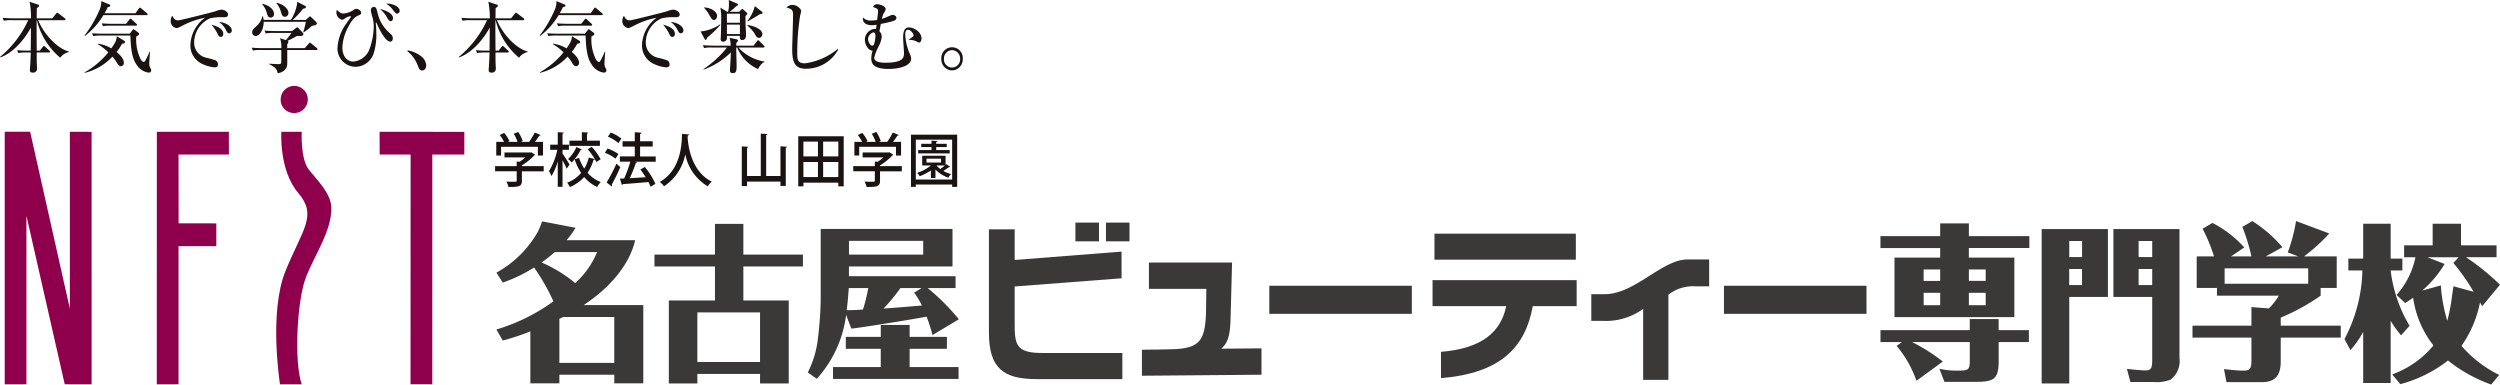
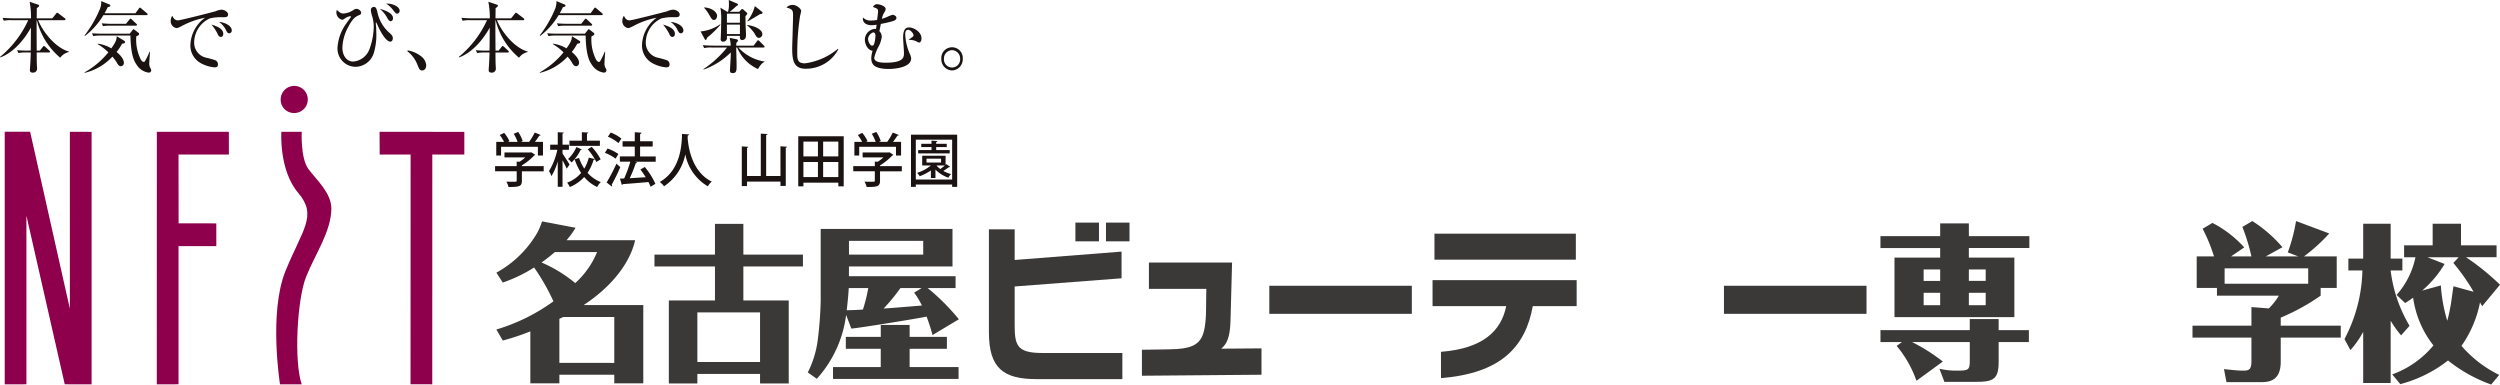
<svg xmlns="http://www.w3.org/2000/svg" width="291.139" height="44.779" viewBox="0 0 291.139 44.779">
  <defs>
    <clipPath id="clip-path">
      <rect id="長方形_31" data-name="長方形 31" width="291.139" height="44.779" fill="none" />
    </clipPath>
  </defs>
  <g id="グループ_1" data-name="グループ 1" clip-path="url(#clip-path)">
    <path id="パス_1" data-name="パス 1" d="M1.36,2.358a3.928,3.928,0,0,0-.913.064L.3,2.086c.516.045,1.115.054,1.208.054h2.1A9.2,9.2,0,0,0,3.448.214L4.454.55c.085.027.1.063.1.119,0,.091-.085.154-.27.289.008.182-.009,1.01-.009,1.181H6.093l.44-.545c.051-.063.085-.109.127-.109a.4.4,0,0,1,.161.092l.718.545a.192.192,0,0,1,.085.136c0,.082-.067.1-.126.1H4.445C5.063,3.884,6.6,5.638,8.028,6.01v.055a1.675,1.675,0,0,0-1.013.664A8.27,8.27,0,0,1,4.293,2.358H4.267C4.26,3.1,4.26,3.385,4.276,5.9H4.64l.338-.427c.051-.063.085-.109.127-.109a.361.361,0,0,1,.161.092l.473.436a.177.177,0,0,1,.085.135c0,.082-.067.092-.127.092H4.276c0,.381,0,1.027.017,1.39,0,.073.025.409.025.482a.453.453,0,0,1-.49.472c-.329,0-.346-.164-.346-.336,0-.036.025-.336.025-.391.042-.536.059-1.1.076-1.617H3.051a4.547,4.547,0,0,0-.913.063l-.143-.336C2.51,5.9,3.11,5.9,3.2,5.9h.38c.009-.89.017-1.78.025-2.68C2.046,6.01.245,6.628.025,6.692L0,6.637A11.946,11.946,0,0,0,3.287,2.358Z" transform="translate(0 -0.006)" fill="#1a1311" />
    <path id="パス_2" data-name="パス 2" d="M16.028,1.548l.4-.546c.058-.082.084-.109.127-.109s.058.019.16.1l.642.545a.171.171,0,0,1,.085.136c0,.082-.067.091-.127.091H12.3a8.6,8.6,0,0,1-2.138,2.417L10.1,4.137a13.515,13.515,0,0,0,1.766-3.026A2.138,2.138,0,0,0,12.047.13l.921.382c.051.018.135.063.135.145,0,.118-.161.154-.3.181-.135.283-.229.464-.372.709ZM10.1,8.434A9.616,9.616,0,0,0,12.875,6.1a6.261,6.261,0,0,0-1.243-.954l.025-.055a4.178,4.178,0,0,1,1.563.546c.584-.827.6-1.009.634-1.417l.871.535a.178.178,0,0,1,.092.146c0,.136-.134.154-.169.164a.66.66,0,0,0-.177.036,6.247,6.247,0,0,1-.634.953c.186.165.846.709.846,1.263a.375.375,0,0,1-.33.4c-.261,0-.4-.246-.473-.392a4.786,4.786,0,0,0-.532-.726,6.5,6.5,0,0,1-3.229,1.89ZM15.36,3.928l.329-.418c.034-.036.085-.109.11-.109a.447.447,0,0,1,.11.055l.481.373a.145.145,0,0,1,.067.135c0,.119-.118.173-.329.273a5.169,5.169,0,0,0,.55,2.743c.076.1.194.237.313.237.1,0,.118-.027.261-.291a7.989,7.989,0,0,0,.414-.89h.059c-.017.21-.085,1.154-.085,1.326a1.093,1.093,0,0,0,.076.463c.144.273.152.291.152.372a.278.278,0,0,1-.312.264,1.978,1.978,0,0,1-1.4-.936c-.338-.491-.668-1.253-.709-3.38H12.03a4.309,4.309,0,0,0-.913.063l-.143-.327c.389.027.82.046,1.208.046Zm-.423-1.154.381-.481c.084-.1.093-.118.127-.118a.261.261,0,0,1,.16.1l.516.482c.051.045.085.072.085.136,0,.081-.067.1-.127.1H13.163a5.244,5.244,0,0,0-.913.055l-.143-.327c.405.037.8.055,1.208.055Z" transform="translate(-0.257 -0.004)" fill="#1a1311" />
    <path id="パス_3" data-name="パス 3" d="M26.478,2.037a5.4,5.4,0,0,0-1.521.137,3.107,3.107,0,0,0-1.826,2.834,1.781,1.781,0,0,0,1.336,1.726,10.959,10.959,0,0,1,1.15.319.529.529,0,0,1,.287.473c0,.345-.262.345-.422.345a4.041,4.041,0,0,1-1.487-.436,2.345,2.345,0,0,1-1.3-2.227A4.093,4.093,0,0,1,24.4,2.092a9.586,9.586,0,0,0-2.737.982c-.423.209-.474.226-.592.226a.807.807,0,0,1-.669-.862.971.971,0,0,1,.185-.572c.178.408.381.535.678.535.269,0,4.183-1,4.369-1.062a2.041,2.041,0,0,1,.651-.182c.4,0,.794.273.794.546,0,.335-.262.335-.6.335m-.237,2.29c-.219,0-.287-.136-.448-.491a5.926,5.926,0,0,0-.65-.944c.5.155,1.377.427,1.377,1.082,0,.154-.067.354-.279.354m.973-.418c-.186,0-.262-.136-.457-.527a2.456,2.456,0,0,0-.735-.8c.624.036,1.488.427,1.488.99a.314.314,0,0,1-.3.336" transform="translate(-0.52 -0.03)" fill="#1a1311" />
-     <path id="パス_4" data-name="パス 4" d="M37.619,5.829h-3.4V7.391c0,.463-.238,1-1.117,1.145-.084-.554-.371-.737-.963-1.045V7.418c.152.019.82.055,1.031.055.279,0,.355-.036.355-.29V5.829h-2.4a3.93,3.93,0,0,0-.912.063l-.135-.336c.507.045,1.107.055,1.2.055h2.248a2.915,2.915,0,0,0-.152-1.164l.694.228c.117-.145.607-.754.65-.836h-2.1a3.988,3.988,0,0,0-.912.063l-.135-.336c.516.046,1.107.055,1.2.055h2l.482-.363a.271.271,0,0,1,.127-.063.2.2,0,0,1,.161.1l.507.554a.149.149,0,0,1,.043.109c0,.246-.195.264-.727.228-.423.235-.77.417-1.1.571.051.046.084.073.084.128a.487.487,0,0,1-.134.273v.454h2.037l.431-.481c.085-.091.143-.164.177-.164s.042.009.152.1l.642.526a.2.2,0,0,1,.085.136c0,.091-.068.1-.127.1M37.1,3.013c-.085.063-.423.381-.5.436-.143.1-.228.155-.465.327l-.051-.036a10.26,10.26,0,0,0,.3-1.2H31.475c0,.9-.457,1.654-.938,1.654a.4.4,0,0,1-.4-.427c0-.264.093-.346.456-.682a2.371,2.371,0,0,0,.744-1.2h.042a2.24,2.24,0,0,1,.085.436h3.178a4.911,4.911,0,0,0,.736-1.98.81.81,0,0,0-.009-.136l.913.473a.153.153,0,0,1,.109.145c0,.164-.287.191-.338.2a9.323,9.323,0,0,1-1.2,1.3h1.531L36.731,2c.094-.082.11-.082.135-.082.051,0,.059.009.161.109l.523.5c.094.09.11.135.11.181,0,.21-.2.246-.557.3M32.285,2.05c-.245,0-.329-.136-.447-.527A2.512,2.512,0,0,0,31.3.5L31.339.45c.608.136,1.335.564,1.335,1.164a.386.386,0,0,1-.389.437m1.665-.092c-.3,0-.372-.254-.482-.618a2.475,2.475,0,0,0-.523-.972l.033-.036c.752.144,1.378.69,1.378,1.163a.426.426,0,0,1-.405.463" transform="translate(-0.766 -0.005)" fill="#1a1311" />
    <path id="パス_5" data-name="パス 5" d="M46.471,4.863c-.39,0-.947-.764-1.429-1.808a3.383,3.383,0,0,0-.211-.437c-.025,0-.043.036-.043.082,0,.145.034.372.043.509.008.29.017.526.017.691a7.12,7.12,0,0,1-.329,2.4,2.273,2.273,0,0,1-2.1,1.491,2.127,2.127,0,0,1-2.087-2.3,5.351,5.351,0,0,1,1.049-2.78c.067-.109.4-.554.456-.645a.215.215,0,0,0,.051-.109.069.069,0,0,0-.076-.063,1.47,1.47,0,0,0-.668.3.519.519,0,0,1-.279.118.876.876,0,0,1-.668-.854.8.8,0,0,1,.058-.291c.364.336.5.418.769.418a2.357,2.357,0,0,0,1.2-.437.617.617,0,0,1,.279-.108c.287,0,.583.227.583.463,0,.172-.143.237-.287.291-.356.144-.719.391-1.192,1.308a5.358,5.358,0,0,0-.71,2.444c0,.973.516,1.635,1.268,1.635a2.218,2.218,0,0,0,1.91-1.517,7.861,7.861,0,0,0,.474-2.58A4.353,4.353,0,0,0,44.366,1.9a2.966,2.966,0,0,1-.152-.717A.343.343,0,0,1,44.552.82c.27,0,.321.191.44.69a4.3,4.3,0,0,0,1.4,2.335c.219.2.379.355.379.618,0,.027,0,.4-.3.4m.051-2.381c-.152,0-.246-.136-.381-.345a3.435,3.435,0,0,0-.87-1.082c.134.027,1.521.363,1.521,1.072,0,.237-.144.355-.27.355m.751-.881c-.143,0-.185-.056-.524-.482A2.773,2.773,0,0,0,46,.439c.65-.064,1.563.326,1.563.808a.322.322,0,0,1-.287.355" transform="translate(-1.024 -0.011)" fill="#1a1311" />
    <path id="パス_6" data-name="パス 6" d="M50.412,8.358c-.3,0-.347-.136-.609-.782a3.606,3.606,0,0,0-1.124-1.454l.042-.1a3.512,3.512,0,0,1,1.589.708,1.459,1.459,0,0,1,.566,1.017c0,.246-.11.609-.465.609" transform="translate(-1.24 -0.154)" fill="#1a1311" />
    <path id="パス_7" data-name="パス 7" d="M56.185,2.358a3.928,3.928,0,0,0-.913.064l-.143-.336c.516.045,1.115.054,1.208.054h2.1a9.2,9.2,0,0,0-.17-1.926L59.279.55c.085.027.1.063.1.119,0,.091-.085.154-.27.289.008.182-.009,1.01-.009,1.181h1.817l.44-.545c.051-.063.085-.109.127-.109a.4.4,0,0,1,.161.092l.718.545a.192.192,0,0,1,.085.136c0,.082-.067.1-.126.1H59.27c.618,1.526,2.156,3.28,3.583,3.652v.055a1.675,1.675,0,0,0-1.013.664,8.27,8.27,0,0,1-2.722-4.371h-.025c-.008.746-.008,1.027.009,3.543h.363l.338-.427c.051-.063.085-.109.127-.109a.361.361,0,0,1,.161.092l.473.436a.177.177,0,0,1,.085.135c0,.082-.067.092-.127.092H59.1c0,.381,0,1.027.017,1.39,0,.073.025.409.025.482a.453.453,0,0,1-.49.472c-.329,0-.346-.164-.346-.336,0-.036.025-.336.025-.391.042-.536.059-1.1.076-1.617h-.532a4.547,4.547,0,0,0-.913.063l-.143-.336c.516.055,1.115.055,1.208.055h.38c.009-.89.017-1.78.025-2.68C56.871,6.01,55.07,6.628,54.85,6.692l-.025-.055a11.946,11.946,0,0,0,3.287-4.279Z" transform="translate(-1.397 -0.006)" fill="#1a1311" />
    <path id="パス_8" data-name="パス 8" d="M70.423,1.548,70.82,1c.058-.082.084-.109.127-.109s.058.019.16.1l.642.545a.171.171,0,0,1,.085.136c0,.082-.067.091-.127.091H66.7a8.6,8.6,0,0,1-2.138,2.417l-.067-.045a13.515,13.515,0,0,0,1.766-3.026A2.138,2.138,0,0,0,66.442.13l.921.382c.051.018.135.063.135.145,0,.118-.161.154-.3.181-.135.283-.229.464-.372.709ZM64.5,8.434A9.616,9.616,0,0,0,67.27,6.1a6.261,6.261,0,0,0-1.243-.954l.025-.055a4.178,4.178,0,0,1,1.563.546c.584-.827.6-1.009.634-1.417l.871.535a.178.178,0,0,1,.092.146c0,.136-.134.154-.169.164a.66.66,0,0,0-.177.036,6.248,6.248,0,0,1-.634.953c.186.165.846.709.846,1.263a.375.375,0,0,1-.33.4c-.261,0-.4-.246-.473-.392a4.788,4.788,0,0,0-.532-.726,6.5,6.5,0,0,1-3.229,1.89Zm5.257-4.506.329-.418c.034-.036.085-.109.11-.109a.447.447,0,0,1,.11.055l.481.373a.145.145,0,0,1,.067.135c0,.119-.118.173-.329.273a5.169,5.169,0,0,0,.55,2.743c.076.1.194.237.313.237.1,0,.118-.027.261-.291a7.994,7.994,0,0,0,.414-.89h.059c-.017.21-.085,1.154-.085,1.326a1.092,1.092,0,0,0,.076.463c.144.273.152.291.152.372a.278.278,0,0,1-.312.264,1.978,1.978,0,0,1-1.4-.936c-.338-.491-.668-1.253-.709-3.38H66.425a4.309,4.309,0,0,0-.913.063l-.143-.327c.389.027.82.046,1.208.046Zm-.423-1.154.381-.481c.084-.1.093-.118.127-.118a.261.261,0,0,1,.16.1l.516.482c.051.045.085.072.085.136,0,.081-.067.1-.127.1H67.558a5.244,5.244,0,0,0-.913.055L66.5,2.719c.405.037.8.055,1.208.055Z" transform="translate(-1.643 -0.004)" fill="#1a1311" />
    <path id="パス_9" data-name="パス 9" d="M80.443,2.037a5.4,5.4,0,0,0-1.521.137A3.106,3.106,0,0,0,77.1,5.008a1.78,1.78,0,0,0,1.335,1.726,10.89,10.89,0,0,1,1.15.319.529.529,0,0,1,.287.473c0,.345-.261.345-.422.345a4.046,4.046,0,0,1-1.487-.436,2.345,2.345,0,0,1-1.3-2.227,4.094,4.094,0,0,1,1.707-3.117,9.58,9.58,0,0,0-2.738.982c-.423.209-.474.226-.592.226a.807.807,0,0,1-.669-.862.963.963,0,0,1,.186-.572c.177.408.38.535.677.535.27,0,4.183-1,4.369-1.062a2.041,2.041,0,0,1,.651-.182c.4,0,.794.273.794.546,0,.335-.262.335-.6.335m-.237,2.29c-.219,0-.287-.136-.447-.491a6,6,0,0,0-.651-.944c.5.155,1.377.427,1.377,1.082,0,.154-.067.354-.279.354m.973-.418c-.186,0-.262-.136-.457-.527a2.456,2.456,0,0,0-.735-.8c.625.036,1.488.427,1.488.99a.313.313,0,0,1-.3.336" transform="translate(-1.895 -0.03)" fill="#1a1311" />
    <path id="パス_10" data-name="パス 10" d="M84.5,4.371c-.017.027-.076.172-.093.2s-.043.082-.094.082-.093-.063-.134-.135l-.457-.855A4.771,4.771,0,0,0,86,2.825l.034.055A11.627,11.627,0,0,1,84.5,4.371m5.908,3.67a4.655,4.655,0,0,1-2.426-2.507h-.11c0,.318.043,1.735.043,2.026,0,.645,0,.953-.448.953-.322,0-.322-.209-.322-.289,0-.2.068-1.254.077-1.491.017-.336.017-.49.017-.627a8.6,8.6,0,0,1-3.169,2l-.025-.055A11.9,11.9,0,0,0,86.8,5.533H85.037a3.941,3.941,0,0,0-.912.063l-.135-.336c.516.046,1.107.055,1.2.055h2.037a3.788,3.788,0,0,0-.128-.908l.786.163c.127.027.186.064.186.155a.2.2,0,0,1-.059.136.923.923,0,0,0-.127.145c-.009.155-.009.2-.009.309H89.9l.389-.517c.076-.1.084-.109.127-.109a.262.262,0,0,1,.152.091l.516.518c.059.054.085.081.085.135,0,.082-.067.1-.127.1H88.122a5.216,5.216,0,0,0,3.051,1.635V7.2c-.144.073-.4.191-.761.836m-5.13-5.715c-.2,0-.246-.063-.566-.609A4.159,4.159,0,0,0,84.125.9l.017-.036c.93.055,1.5.563,1.5.973,0,.2-.11.49-.355.49m3.659-.436c.017,1,.017,1.108.025,1.3.017.236.042.663.042.881,0,.136,0,.591-.473.591-.195,0-.254-.191-.246-.363L88.3,4.18H86.787c0,.055.008.29,0,.336a.437.437,0,0,1-.448.336.263.263,0,0,1-.279-.283c0-.027.008-.091.008-.127.043-.89.051-1.69.051-2A7.044,7.044,0,0,0,86.026.891l.794.481h.1a3.074,3.074,0,0,0,.1-.908A3.141,3.141,0,0,0,87,0l.98.418a.131.131,0,0,1,.094.119c0,.081-.076.127-.186.172a7.54,7.54,0,0,1-.778.664h1.107l.237-.254a.155.155,0,0,1,.127-.063c.059,0,.093.036.161.091l.329.3c.067.063.085.081.085.127,0,.082-.1.191-.211.319m-.642-.3H86.787V2.644H88.3Zm0,1.272H86.787v1.1H88.3Zm2.223,1.545c-.245,0-.33-.164-.55-.555a4.441,4.441,0,0,0-.82-.891V2.907c.879.119,1.758.527,1.758,1.073a.418.418,0,0,1-.389.427m.118-2.762c-.228.145-.481.3-1.445.854l-.025-.055A4.6,4.6,0,0,0,90.04.708l.8.636c.067.055.093.082.093.145,0,.118-.1.136-.3.155" transform="translate(-2.134 0)" fill="#1a1311" />
    <path id="パス_11" data-name="パス 11" d="M96.213,8.019c-1.353,0-1.563-.917-1.563-2.362,0-.263.1-3.233.1-3.843,0-.627-.085-.727-.769-.927a.987.987,0,0,1,.726-.3c.49,0,.989.464.989.709a4.628,4.628,0,0,1-.119.526,27.607,27.607,0,0,0-.337,4.306c0,.773,0,1.263.9,1.263A7.588,7.588,0,0,0,99.973,5.7l.051.055a4.239,4.239,0,0,1-3.811,2.262" transform="translate(-2.395 -0.015)" fill="#1a1311" />
    <path id="パス_12" data-name="パス 12" d="M109.663,4.973c-.067,0-.135-.046-.364-.164a1.911,1.911,0,0,0-.854-.154V4.637c.558-.39.566-.4.566-.517,0-.182-.313-.636-.642-.636s-.321.4-.321.563a6.237,6.237,0,0,0,.49,2.144,1.962,1.962,0,0,1,.2.609c0,1.19-2.308,1.244-2.6,1.244-.322,0-1.479-.009-1.859-.555a1.192,1.192,0,0,1-.186-.653,3.035,3.035,0,0,1,.152-.909c-.65-.091-.9-.891-.9-1.272a1.279,1.279,0,0,1,1.166-1.281,1.351,1.351,0,0,1,.135.018c.025-.182.025-.21.067-.5a3.644,3.644,0,0,1-.6.055c-.44,0-1.083-.181-.99-.9a1.175,1.175,0,0,0,.93.355,3.754,3.754,0,0,0,.719-.064c.093-.745.11-.908.11-1.016,0-.228-.043-.319-.592-.491A.534.534,0,0,1,104.744.5c.287,0,1.022.21,1.022.555a.672.672,0,0,1-.134.363,1.994,1.994,0,0,0-.3.79c.177-.055.372-.127.557-.2a4.174,4.174,0,0,1,.676-.272c.144,0,.456.117.456.354s-.236.318-.405.382a14.167,14.167,0,0,1-1.411.326c-.118.609-.127.672-.17.845a.946.946,0,0,1,.28.655,3.367,3.367,0,0,1-.432,1.244,5.408,5.408,0,0,0-.447,1.2c0,.573,1.006.573,1.335.573,2.1,0,2.129-.646,2.129-1.119,0-.281-.1-1.525-.1-1.78,0-.908.253-1.208.685-1.208.574,0,1.453.527,1.453,1.273,0,.427-.228.49-.279.49M104.3,3.792a.89.89,0,0,0-.583.763c0,.254.211.773.481.773.1,0,.177-.055.228-.2a3.715,3.715,0,0,0,.153-.991c0-.145-.085-.381-.28-.345" transform="translate(-2.627 -0.013)" fill="#1a1311" />
    <path id="パス_13" data-name="パス 13" d="M113.733,8.347A1.29,1.29,0,0,1,112.49,7a1.251,1.251,0,1,1,2.494,0,1.292,1.292,0,0,1-1.251,1.345m0-2.362A.97.97,0,0,0,112.794,7a.945.945,0,1,0,1.886,0,.978.978,0,0,0-.947-1.017" transform="translate(-2.866 -0.144)" fill="#1a1311" />
    <path id="パス_14" data-name="パス 14" d="M64.824,19.752v.6H62.285v1.093c0,.678-.328.733-1.554.733a2.934,2.934,0,0,0-.252-.625c.272.014.543.014.746.014.423,0,.455,0,.455-.142V20.349H59.165v-.6h2.514v-.53l.341.02a5.061,5.061,0,0,0,.663-.509H60.257v-.57h3.019l.1-.027.461.3a.212.212,0,0,1-.12.074,6.9,6.9,0,0,1-1.434,1.155v.088ZM59.86,17.5v1.012H59.3V16.921h.909a5.3,5.3,0,0,0-.5-.794l.512-.251a4.17,4.17,0,0,1,.613.957l-.172.089h1.119a4.9,4.9,0,0,0-.448-.943l.523-.211a4.343,4.343,0,0,1,.524,1.06l-.22.095h.966a7.306,7.306,0,0,0,.651-1.08,6.316,6.316,0,0,1,.695.286c-.025.054-.076.074-.158.067a8.686,8.686,0,0,1-.512.727h.94v1.588h-.593V17.5Z" transform="translate(-1.508 -0.402)" fill="#1a1311" />
    <path id="パス_15" data-name="パス 15" d="M67.18,18.287c.183.251.707,1.08.821,1.276l-.334.482c-.095-.23-.3-.631-.486-.977v3.089h-.556V19.2a6.859,6.859,0,0,1-.732,1.711,2.759,2.759,0,0,0-.29-.577,7.835,7.835,0,0,0,.973-2.485h-.834v-.6h.884V15.8l.7.041c-.007.054-.045.095-.145.108v1.3h.745v.6H67.18Zm3.4-.782a6.776,6.776,0,0,1,1.043,1.453l-.506.313a2.546,2.546,0,0,0-.176-.339.136.136,0,0,1-.145.081,5.537,5.537,0,0,1-.7,1.514,3.962,3.962,0,0,0,1.541,1.08,2.594,2.594,0,0,0-.423.57,4.24,4.24,0,0,1-1.51-1.162,4.514,4.514,0,0,1-1.674,1.168,2.909,2.909,0,0,0-.309-.51,3.936,3.936,0,0,0,1.629-1.133,6.8,6.8,0,0,1-.758-1.588l.517-.157a5.326,5.326,0,0,0,.606,1.243,4.563,4.563,0,0,0,.524-1.282l.695.17a7.884,7.884,0,0,0-.815-1.141Zm-1.156.3a.135.135,0,0,1-.138.061,5.146,5.146,0,0,1-1.049,1.46,2.7,2.7,0,0,0-.41-.407,4.2,4.2,0,0,0,.973-1.392Zm2.11-1.018v.6H67.988v-.6h1.446V15.8l.74.041c-.007.061-.045.095-.145.115v.828Z" transform="translate(-1.672 -0.403)" fill="#1a1311" />
    <path id="パス_16" data-name="パス 16" d="M72.595,17.7a5.328,5.328,0,0,1,1.263.638l-.328.543a4.964,4.964,0,0,0-1.244-.685Zm-.107,3.952a19.878,19.878,0,0,0,1.143-2.193c.41.373.43.394.448.414a22.624,22.624,0,0,1-1,2.037.192.192,0,0,1,.038.115.174.174,0,0,1-.031.1Zm.479-5.818a5.09,5.09,0,0,1,1.244.706l-.347.529a4.912,4.912,0,0,0-1.226-.753Zm5.236,2.79v.611H75.778l.265.089a.179.179,0,0,1-.164.088,16.642,16.642,0,0,1-.7,1.745l1.863-.116c-.2-.312-.411-.625-.62-.9l.512-.291a8.39,8.39,0,0,1,1.232,1.962l-.562.34a4.987,4.987,0,0,0-.246-.55c-1.106.1-2.249.19-2.988.244a.142.142,0,0,1-.107.1l-.227-.741.492-.019a14.7,14.7,0,0,0,.72-1.956H74.028v-.611h1.737V17.472H74.344v-.618h1.421V15.8l.784.054a.176.176,0,0,1-.165.15v.849H77.85v.618H76.384v1.154Z" transform="translate(-1.842 -0.403)" fill="#1a1311" />
    <path id="パス_17" data-name="パス 17" d="M82.263,16.065c-.007.067-.063.1-.158.122l-.019.251c.069,1.025.461,3.965,2.811,5.119a1.8,1.8,0,0,0-.455.551,5.563,5.563,0,0,1-2.627-3.729A5.758,5.758,0,0,1,79.339,22.1a2.165,2.165,0,0,0-.5-.5c2.589-1.467,2.552-4.691,2.6-5.6Z" transform="translate(-2.009 -0.408)" fill="#1a1311" />
    <path id="パス_18" data-name="パス 18" d="M93.147,17.442l.771.055c-.007.055-.045.095-.152.108v4.454h-.619v-.5h-3.89v.516h-.613V17.456l.764.048c-.006.06-.051.095-.151.108V20.9h1.6V15.969l.783.048c-.006.061-.051.095-.158.115V20.9h1.667Z" transform="translate(-2.259 -0.407)" fill="#1a1311" />
    <path id="パス_19" data-name="パス 19" d="M95.392,16.282h5.293v5.832h-.625v-.428H95.992v.428h-.6Zm2.293.625H95.992v1.724h1.693Zm-1.693,4.128h1.693V19.277H95.992Zm4.068-4.128H98.291v1.724h1.769Zm-1.769,4.128h1.769V19.277H98.291Z" transform="translate(-2.431 -0.415)" fill="#1a1311" />
    <path id="パス_20" data-name="パス 20" d="M107.621,19.752v.6h-2.539v1.093c0,.678-.328.733-1.554.733a2.934,2.934,0,0,0-.252-.625c.272.014.543.014.746.014.423,0,.455,0,.455-.142V20.349h-2.514v-.6h2.514v-.53l.341.02a5.06,5.06,0,0,0,.663-.509h-2.426v-.57h3.019l.1-.027.461.3a.212.212,0,0,1-.12.074,6.9,6.9,0,0,1-1.434,1.155v.088ZM102.657,17.5v1.012h-.562V16.921H103a5.3,5.3,0,0,0-.5-.794l.512-.251a4.17,4.17,0,0,1,.613.957l-.172.089h1.119a4.9,4.9,0,0,0-.448-.943l.523-.211a4.344,4.344,0,0,1,.524,1.06l-.22.095h.966a7.306,7.306,0,0,0,.651-1.08,6.316,6.316,0,0,1,.695.286c-.025.054-.076.074-.158.067a8.459,8.459,0,0,1-.512.727h.94v1.588h-.593V17.5Z" transform="translate(-2.598 -0.402)" fill="#1a1311" />
    <path id="パス_21" data-name="パス 21" d="M108.863,16.094h5.381v6.077h-.588V21.9h-4.231v.272h-.562Zm.562,5.221h4.231V16.678h-4.231Zm3.562-1.792.436.312a.145.145,0,0,1-.138.041c-.171.122-.424.3-.657.441a3.971,3.971,0,0,0,.9.366,2.006,2.006,0,0,0-.316.421,3.927,3.927,0,0,1-1.5-.943v.977h-.53v-.876a6.6,6.6,0,0,1-1.3.672,2.5,2.5,0,0,0-.3-.394,4.933,4.933,0,0,0,1.61-.862h-1.022V18.546h2.722v1.065Zm.385-1.636v.387H109.7v-.387h1.553v-.353h-1.194v-.381h1.194v-.366l.689.048c-.007.055-.045.088-.145.108v.21h1.232v.381H111.8v.353Zm-2.7,1.453h1.693v-.455h-1.693Zm1.206.339-.025.027a2.516,2.516,0,0,0,.423.387,6.753,6.753,0,0,0,.537-.414Z" transform="translate(-2.774 -0.41)" fill="#1a1311" />
    <path id="パス_22" data-name="パス 22" d="M8.149,15.752v20.6L3.523,15.746H.563V45.16l2.527-.006V25.517L7.553,45.154l3.128.006V15.754Z" transform="translate(-0.014 -0.401)" fill="#8f004c" />
    <path id="パス_23" data-name="パス 23" d="M55.23,15.758l-9.871-.012.013,2.652h3.6l-.008,26.751,2.532.006L51.5,18.4H55.23Z" transform="translate(-1.156 -0.401)" fill="#8f004c" />
    <path id="パス_24" data-name="パス 24" d="M27.133,18.4l-.006-2.653H18.742L18.735,45.16l2.533-.006V29.063h4.4l0-2.65H21.277l-.01-8.013Z" transform="translate(-0.477 -0.401)" fill="#8f004c" />
    <path id="パス_25" data-name="パス 25" d="M35.042,13.422a1.579,1.579,0,1,0-1.5-1.568,1.541,1.541,0,0,0,1.5,1.568" transform="translate(-0.855 -0.262)" fill="#8f004c" />
    <path id="パス_26" data-name="パス 26" d="M35.978,15.752s-.152,3.084.782,4.336,2.659,2.774,2.67,4.581c0,2.648-1.873,5.3-2.932,7.941-1.067,2.658-1.44,9.9-.519,12.55H33.451S32.108,36.8,34.1,31.928s3.728-6.422,1.468-9.066-1.961-7.116-1.961-7.116Z" transform="translate(-0.841 -0.401)" fill="#8f004c" />
    <path id="パス_27" data-name="パス 27" d="M71.045,30.03A9.966,9.966,0,0,1,68.5,33.64a16.175,16.175,0,0,0-3.923-2.4,17.729,17.729,0,0,0,1.545-1.209ZM60.06,33.58a17.21,17.21,0,0,0,3.651-1.754,24.867,24.867,0,0,1,2.25,3.94,21.93,21.93,0,0,1-6.645,3.28l.745,1.286a27.665,27.665,0,0,0,3.211-1.068v6.049h3.382v-1h6.393v1h3.379V36.2H69.483c3.689-2.438,5.487-5.27,5.992-7.553H67.486A9.358,9.358,0,0,0,68.539,27.2l-3.9-.745a9,9,0,0,1-.528,1.272,12.431,12.431,0,0,1-4.792,4.7Zm6.593,9.352V37.8a3.468,3.468,0,0,0,.436-.212h5.957v5.348Z" transform="translate(-1.511 -0.674)" fill="#3b3938" />
    <path id="パス_28" data-name="パス 28" d="M83.205,37.063h7.3v5.779h-7.3Zm2.049-6.733H78.209v1.382h7.046v3.963H79.883V45.34h3.322V44.232h7.3V45.34h3.34V35.676H88.562V31.712H95.5V30.331H88.562V26.755H85.255Z" transform="translate(-1.993 -0.682)" fill="#3b3938" />
    <path id="パス_29" data-name="パス 29" d="M108.914,34.777a8.829,8.829,0,0,1,.906,1.5c-1.251.1-3.3.278-4.466.353a20.749,20.749,0,0,0,1.962-2.384h2.469Zm5.211,3.1a25.53,25.53,0,0,0-3.629-3.631h3.246V32.86H101.324V31.729h12.06V27.354H98.034v8.381a44.164,44.164,0,0,1-.327,4.428,11.57,11.57,0,0,1-1.177,3.906l1.053.742a13.628,13.628,0,0,0,3.412-7.439l.6,1.581c.02.08,7.011-1.034,8.772-1.383a21.23,21.23,0,0,1,.691,2.146Zm-10.552-3.631a18.315,18.315,0,0,1-.619,2.5c-.926.06-1.013.06-1.888.078.164-1.4.2-2.066.238-2.577Zm6.4-3.9h-8.646v-1.6h8.646Zm-1.581,10.969h4.34V39.928h-4.34V38.54h-3.361v1.388H100.96v1.387h4.067v2.128H99.469v1.385H114.09V43.443h-5.7Z" transform="translate(-2.46 -0.697)" fill="#3b3938" />
    <path id="パス_30" data-name="パス 30" d="M235.011,32.064h1.96v1.329h-1.96Zm0-3.885V26.7H231.67v1.48h-6.955v1.387h6.955V30.68h-5.321v6.93H240.31V30.68h-5.3V29.565h7.047V28.178Zm1.96,8.045h-1.96V34.781h1.96Zm-5.3,0h-1.925V34.781h1.925Zm-1.926-4.159h1.925v1.329h-1.925Zm2.233,10.719a21.109,21.109,0,0,0-3.577-2.266h6.717v2.146c0,1.074-.14,1.177-1.378,1.177a8.668,8.668,0,0,1-2.159-.218l.58,1.525h3.758c2.106,0,2.562-.432,2.562-2.441V40.517H242V39.13H238.48V37.841h-3.363V39.13h-10.4v1.387h2.5l-.614.445a13.1,13.1,0,0,1,2.306,4.062Z" transform="translate(-5.726 -0.681)" fill="#3b3938" />
-     <path id="パス_31" data-name="パス 31" d="M247.194,28.761h1.491v1.876h-1.491Zm-3.214-1.385v17.98h3.214V35.281h4.5V27.376Zm4.7,6.521h-1.491V32.023h1.491Zm3.652-6.521v7.905h4.522v7.284c0,1.013-.13,1.272-.786,1.272-.5,0-1.993-.156-2.158-.18l.4,1.525h2.669A4.565,4.565,0,0,0,259,44.909a2.758,2.758,0,0,0,1.03-2.537v-15Zm2.939,1.385h1.583v1.876h-1.583Zm1.583,5.136h-1.583V32.023h1.583Z" transform="translate(-6.217 -0.698)" fill="#3b3938" />
    <path id="パス_32" data-name="パス 32" d="M265.745,31.922h9.733v1.793h-9.733Zm-.893,2.283v.9h7.209a7.741,7.741,0,0,1-1.162,1.484l-2.031-.155V38.6h-6.864v1.387h6.864v2.734c0,.974-.257,1.114-.966,1.114-.581,0-1.05-.059-2.233-.175l.294,1.517h3.863c.927,0,2.454,0,2.454-2.381v-2.81h6.991V38.6h-6.991v-.939a24.583,24.583,0,0,0,4.649-2.556v-.9H278.8V30.534h-3.813a20.278,20.278,0,0,0,2.943-2.673l-3.866-1.445a19.668,19.668,0,0,1-.963,3.651l1.234.468h-3.8l1.945-1.074a15.808,15.808,0,0,0-3.507-3.044l-1.161.681a22.566,22.566,0,0,1,1.055,3.437H266.49l1.543-1.052a13.127,13.127,0,0,0-3.707-2.851l-1.141.683a19.469,19.469,0,0,1,1.326,3.22h-2.017v3.671Z" transform="translate(-6.676 -0.673)" fill="#3b3938" />
    <path id="パス_33" data-name="パス 33" d="M289.214,34.523a12.7,12.7,0,0,0,2.616-3.1l-2-.782h3.634l-.62.664a23.781,23.781,0,0,1,2.36,3.355l-2.344-.639c-.056.309-.249,1.718-.288,2.009-.038.194-.237,1.346-.437,2.008a18.341,18.341,0,0,1-.745-4.119Zm-1.469,4.1a16.414,16.414,0,0,1-2.2-6.425v-.02h1.364V30.8h-1.364V26.737h-3.2V30.8h-1.726V32.18h1.634a17.829,17.829,0,0,1-2.087,7.987l.69,1.29a10.764,10.764,0,0,0,1.489-2.129v5.957h3.2V38.037a12.674,12.674,0,0,0,1.215,1.7Zm10.44,5.72a13.8,13.8,0,0,1-4.393-3.383,13.217,13.217,0,0,0,2.16-5.07,4.283,4.283,0,0,0,.252.448l2.074-2.5a28.459,28.459,0,0,0-3.962-3.205h3.561V29.252h-4.141V26.737h-3.3v2.515h-3.324V30.64h1.322a9.529,9.529,0,0,1-2.2,4.391l1,.941c.326-.2.53-.337.928-.625a11.511,11.511,0,0,0,2.364,5.561,11.115,11.115,0,0,1-4.8,3.375l.94,1.134a15.341,15.341,0,0,0,5.557-2.754,17.369,17.369,0,0,0,5.03,2.8Z" transform="translate(-7.139 -0.682)" fill="#3b3938" />
    <path id="パス_34" data-name="パス 34" d="M130.994,28.782h-2.746V26.6h2.746Zm3.554,0h-2.74V26.6h2.74ZM121.175,38.4c0,2.39.167,3.384,3.166,3.384h9.374v3.044h-9.965c-3.888,0-5.575-1.251-5.575-5.452V27.388h3v3.565l12.448-.975v3.108l-12.448.953Z" transform="translate(-3.011 -0.678)" fill="#3b3938" />
    <path id="パス_35" data-name="パス 35" d="M137.275,34.443V31.376h9.684l-.183,6.788c-.057,1.79-.355,2.63-1.077,3.241l4.686-.036v3.07l-13.924.117V41.53s3.65-.041,4.014-.08c2.538-.163,3.224-.975,3.41-3.486.056-.516.037-1.473.074-3.522Z" transform="translate(-3.477 -0.8)" fill="#3b3938" />
    <rect id="長方形_29" data-name="長方形 29" width="16.597" height="3.269" transform="translate(147.818 33.279)" fill="#3b3938" />
    <path id="パス_36" data-name="パス 36" d="M187.879,30.949H171.412V27.922h16.466ZM172.169,41.682c4.89-.378,7.018-2.431,7.6-5.32h-8.579V33.338h16.782v3.024h-5.11c-.855,4.761-3.725,7.827-10.689,8.382Z" transform="translate(-4.362 -0.712)" fill="#3b3938" />
-     <path id="パス_37" data-name="パス 37" d="M190.161,35.049h1.558c3.533,0,6.662-4.04,9.626-4.04h2.541v3.124h-1.645a4.607,4.607,0,0,0-3.1.977v9.915H196.2V36.761a7.388,7.388,0,0,1-4.736,1.395h-1.3Z" transform="translate(-4.846 -0.79)" fill="#3b3938" />
    <rect id="長方形_30" data-name="長方形 30" width="16.601" height="3.269" transform="translate(200.764 33.279)" fill="#3b3938" />
  </g>
</svg>